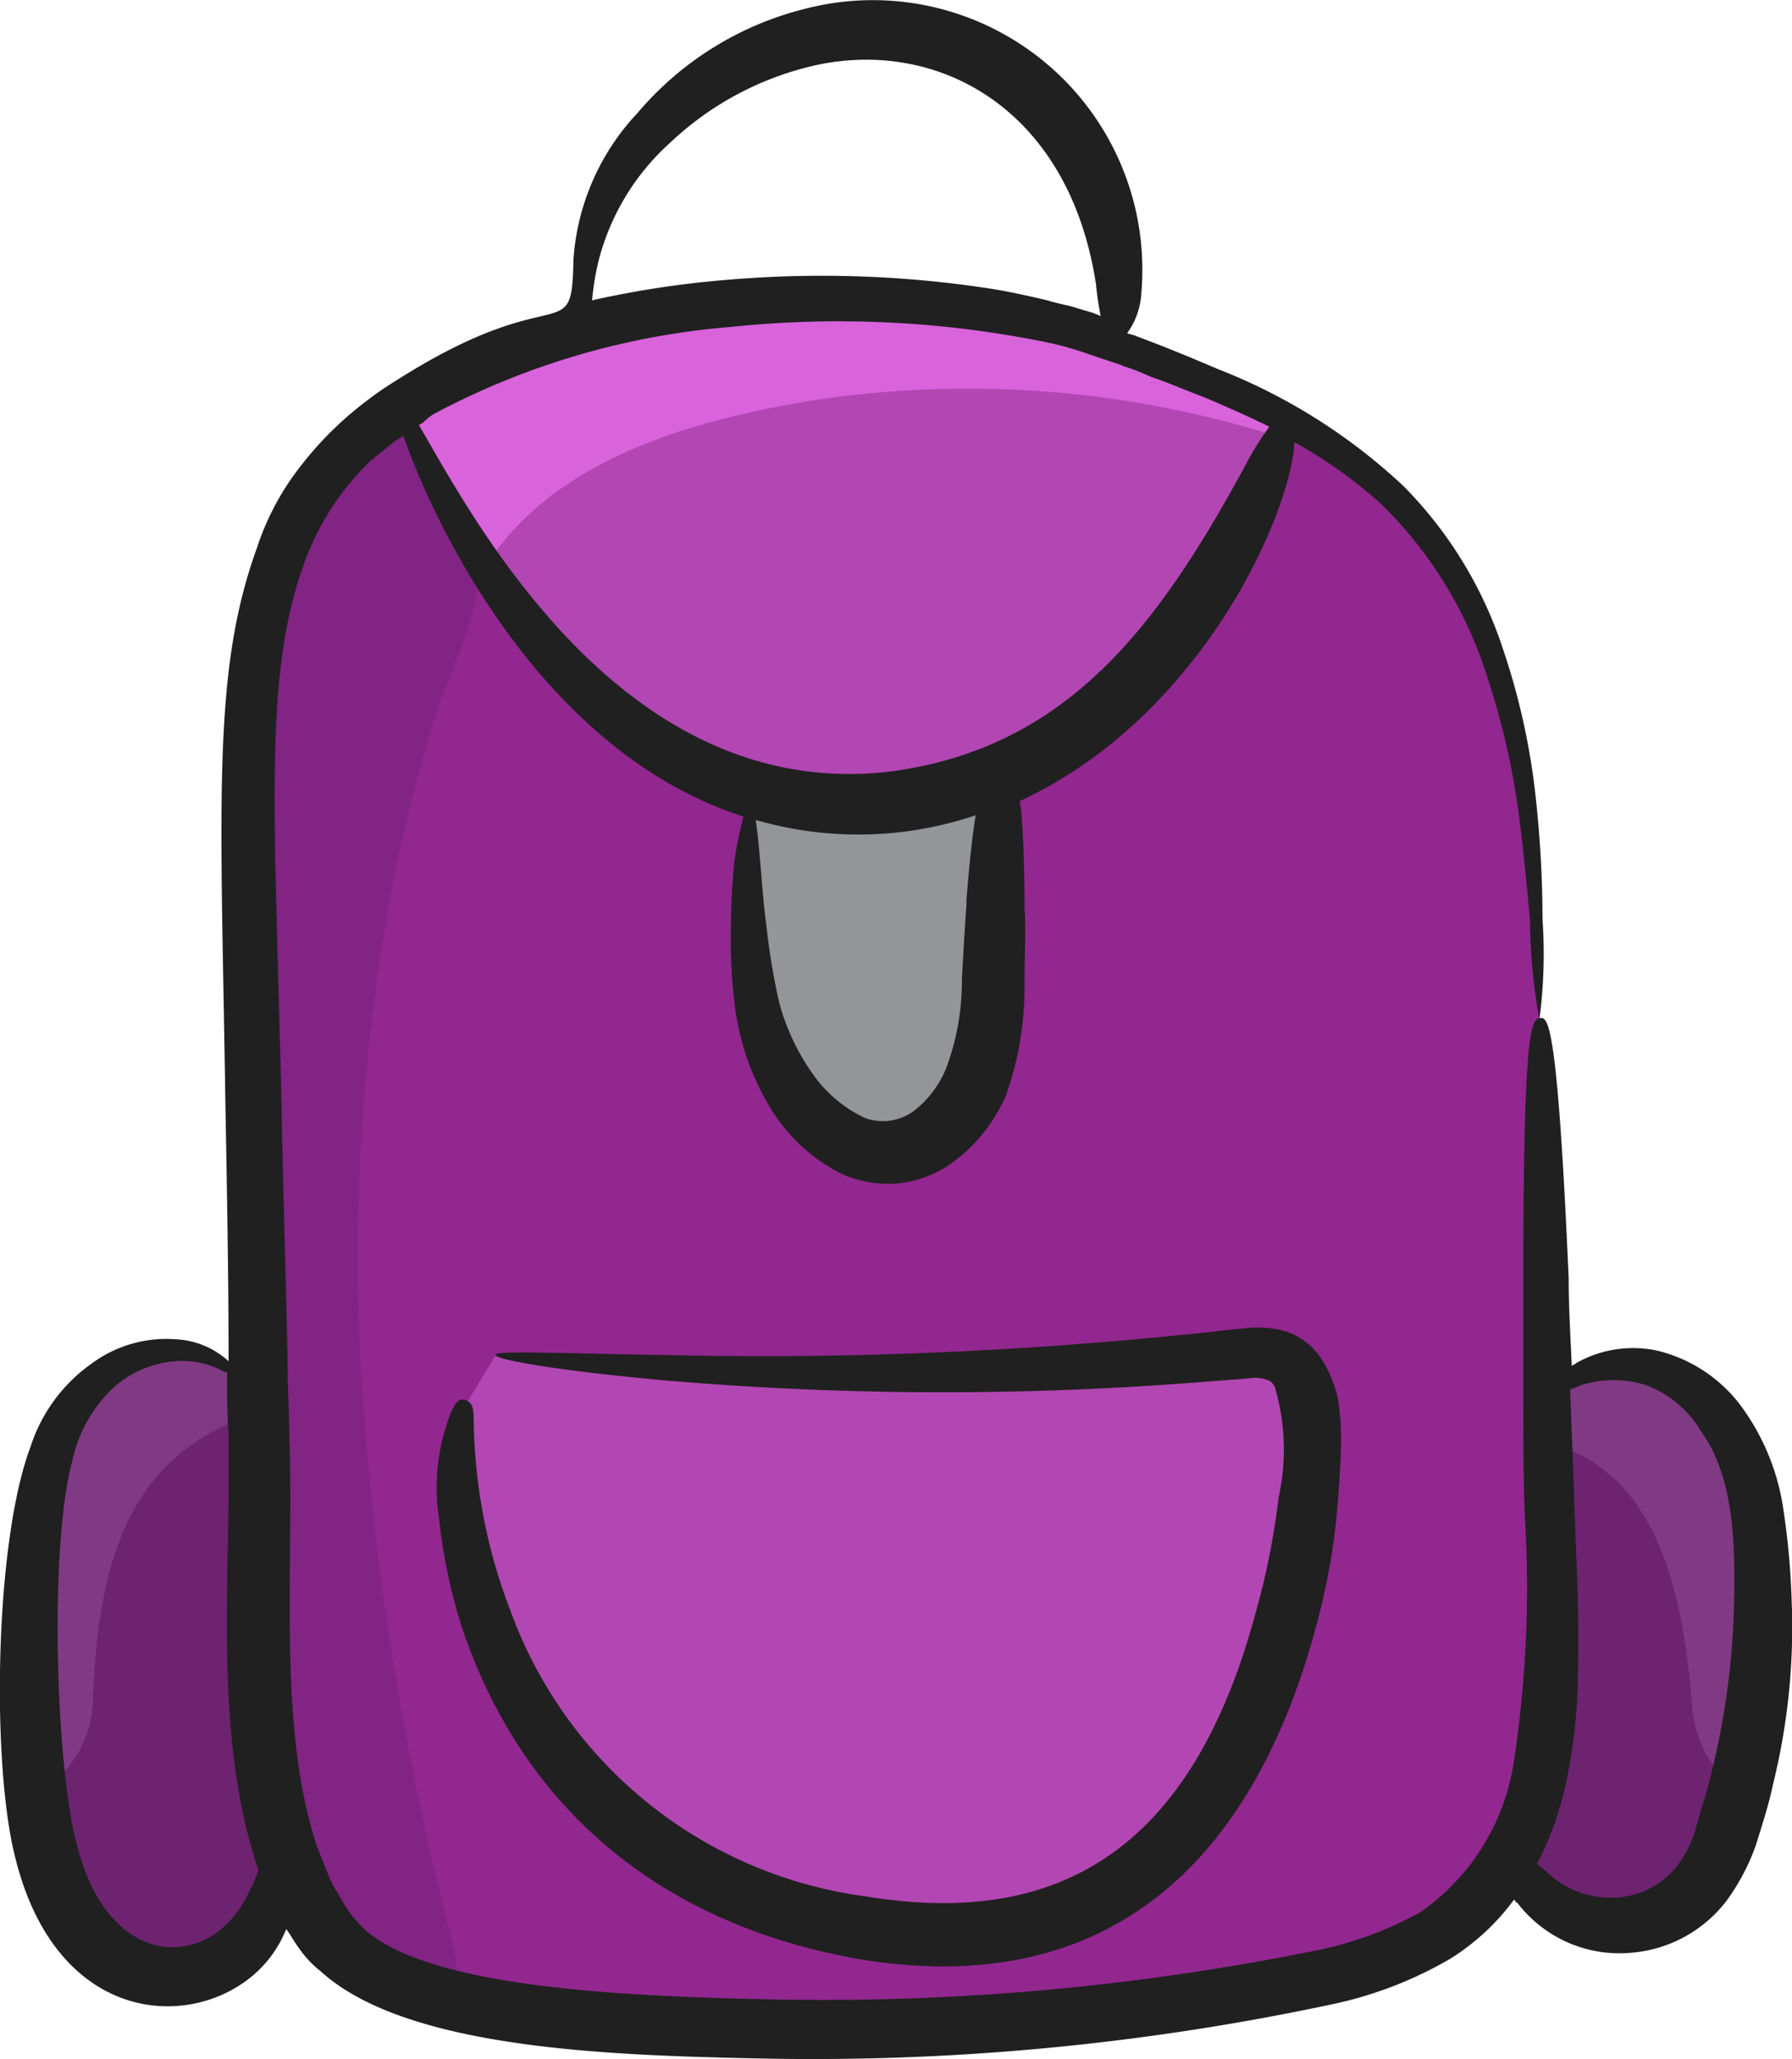
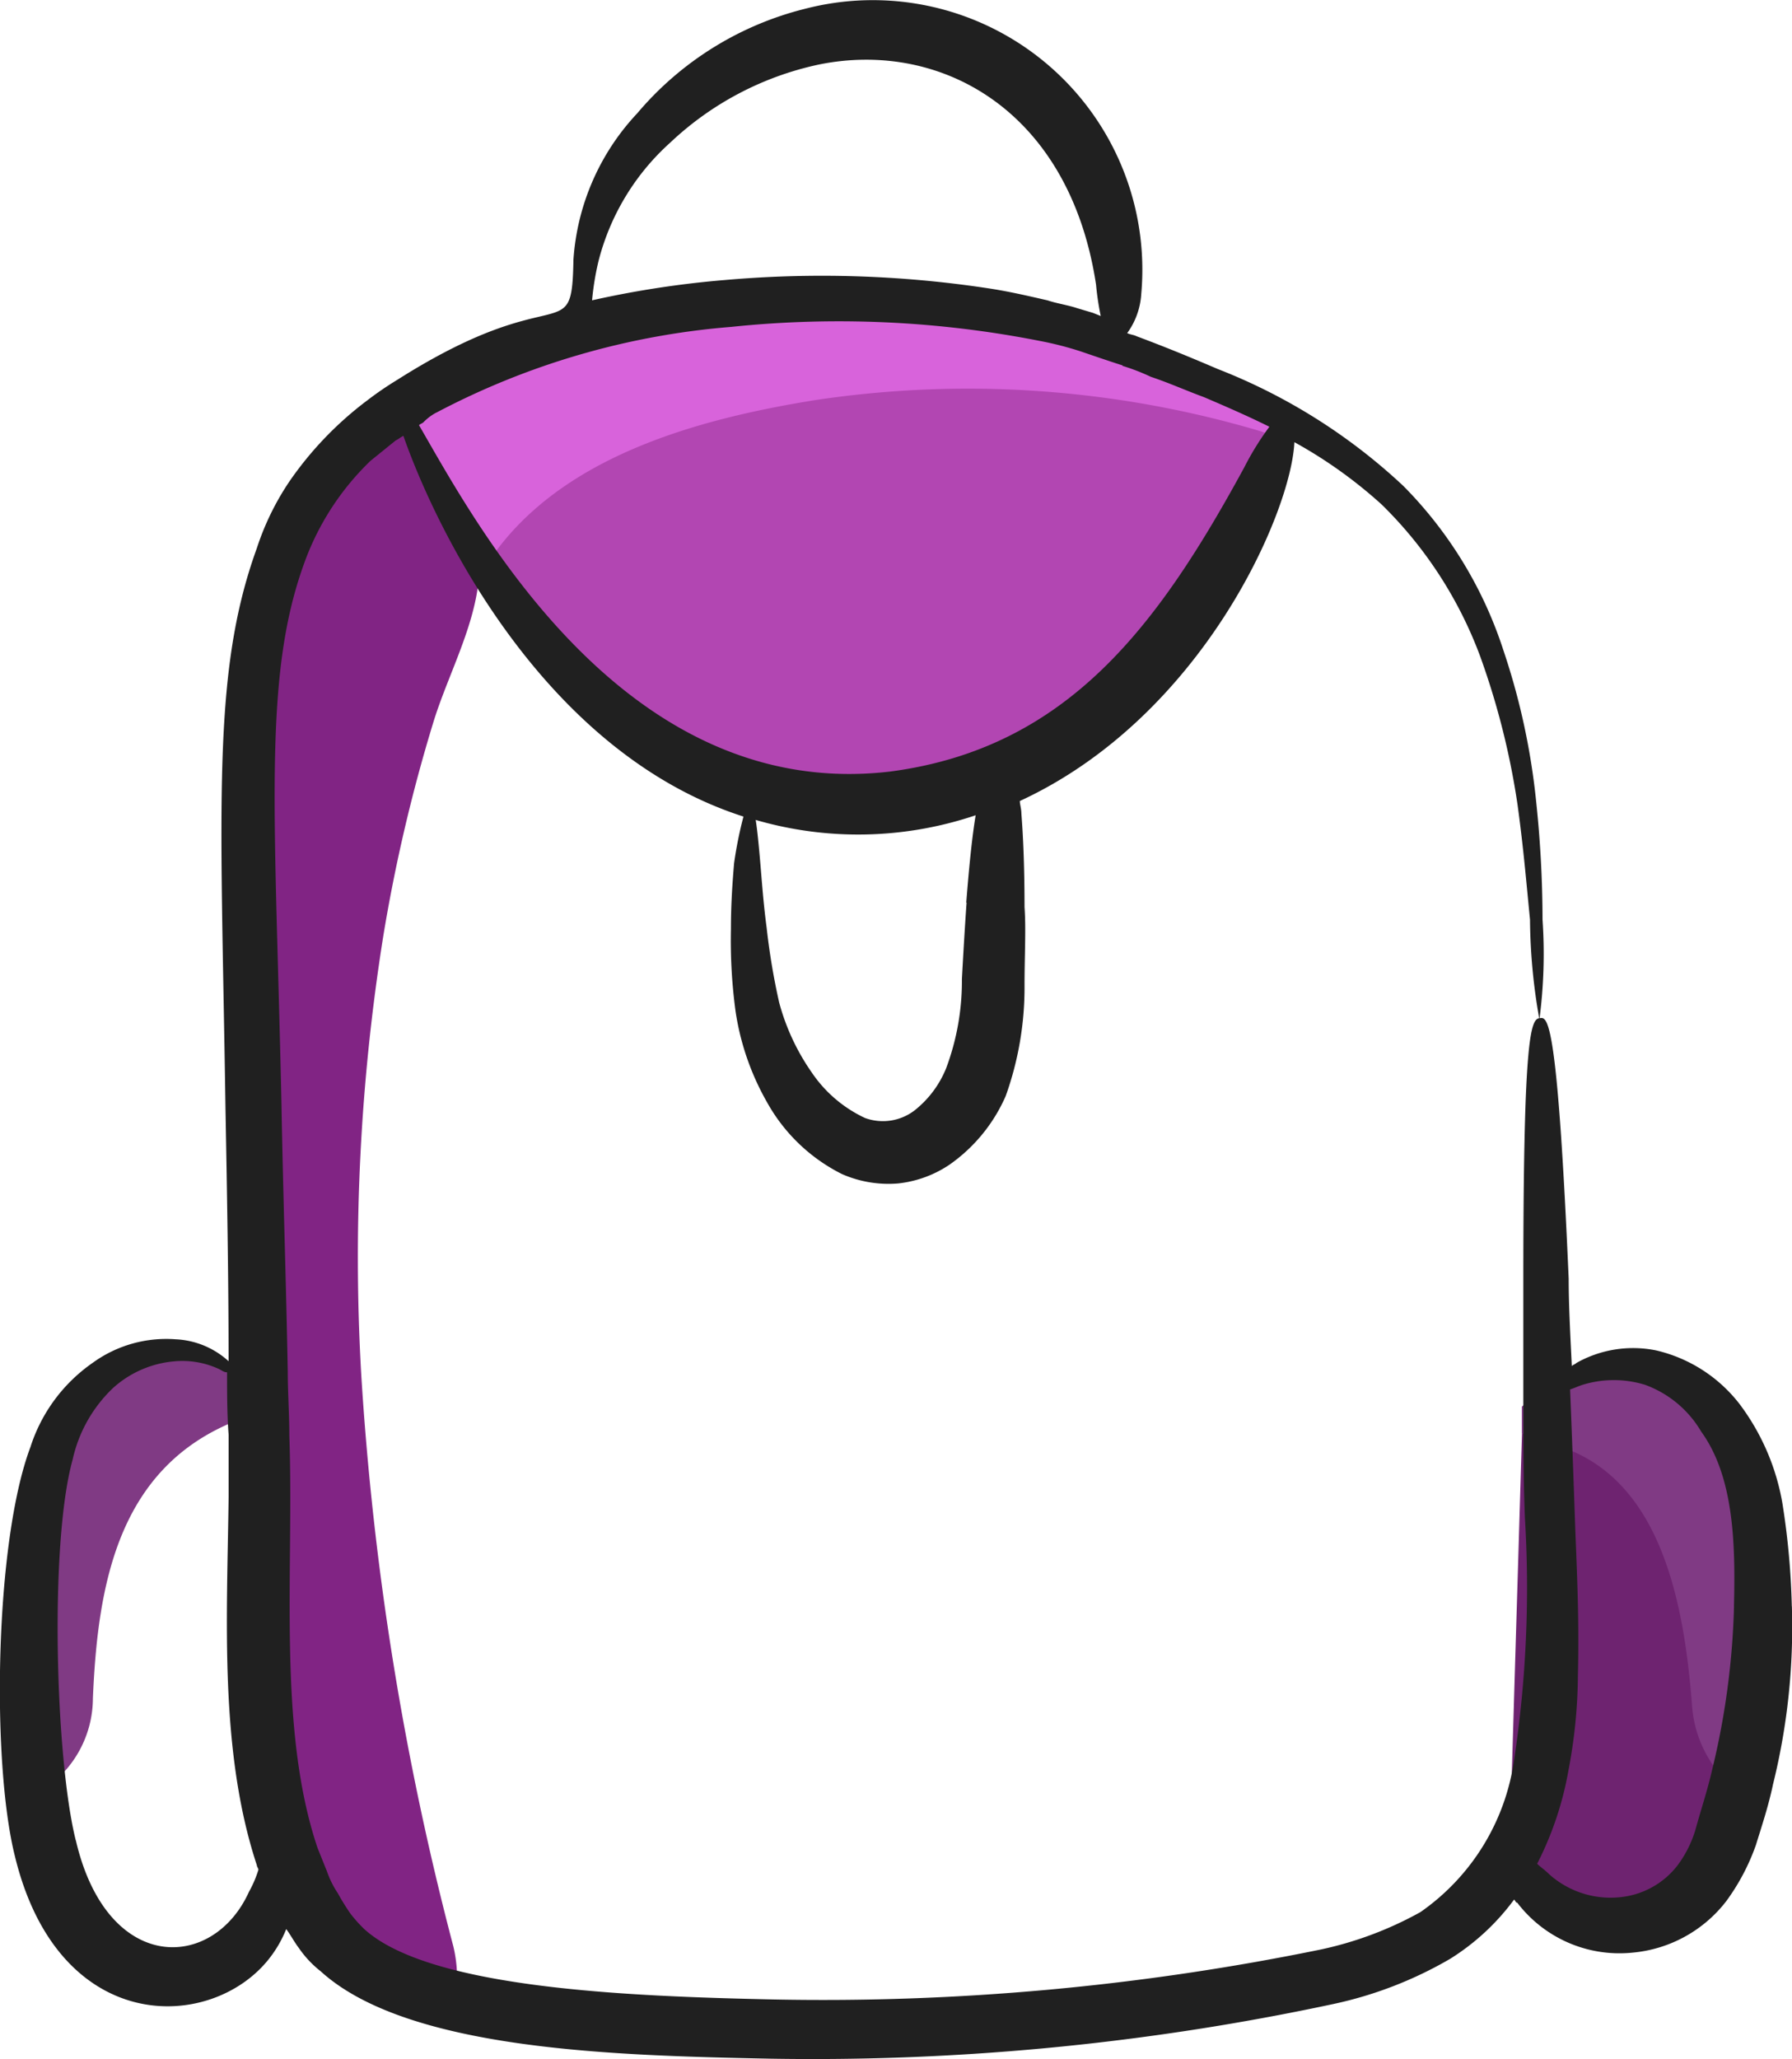
<svg xmlns="http://www.w3.org/2000/svg" width="57.173" height="65.681" viewBox="0 0 57.173 65.681">
  <defs>
    <style>.a{fill:#6e2370;}.b{fill:#92278f;}.c{fill:#b246b2;}.d{fill:#939598;}.e{fill:#d863db;}.f{fill:#812484;}.g{fill:#803a84;}.h{fill:#202020;}</style>
  </defs>
  <g transform="translate(-10.039 -1.449)">
    <g transform="translate(11.028 44.476)">
-       <path class="a" d="M18.632,107.161a3.542,3.542,0,0,1-3.434.5c-2.041-.846-2.787-3.335-2.986-5.574v-.1a42.564,42.564,0,0,1,0-7.963c.2-1.792.5-3.683,1.742-4.977s3.583-1.642,4.728-.249l.1,1.294,1.095,13.786a3.651,3.651,0,0,1-1.244,3.285Z" transform="translate(-12.025 -87.9)" />
-     </g>
+       </g>
    <g transform="translate(58.198 44.953)">
      <path class="a" d="M114.116,102.517c-.1.348-.149.647-.249,1a5.66,5.66,0,0,1-.946,1.991,3.558,3.558,0,0,1-3.384,1.294,3.706,3.706,0,0,1-2.737-2.389l.4-13.338v-.846a5.357,5.357,0,0,1,3.683-1.344,4.225,4.225,0,0,1,3.036,2.24,8.3,8.3,0,0,1,.9,3.783,23.167,23.167,0,0,1-.7,7.615Z" transform="translate(-106.8 -88.859)" />
    </g>
    <g transform="translate(17.933 10.964)">
-       <path class="b" d="M64.572,72.2a12.36,12.36,0,0,1-5.624,2.19,82.113,82.113,0,0,1-24.437.846c-.647-.05-1.344-.2-1.991-.3a6.553,6.553,0,0,1-4.181-2.339c-2.887-3.882-1.941-11.1-2.09-15.628-.2-6.619-.348-13.189-.348-19.809,0-4.23.2-8.959,3.235-11.9a12.321,12.321,0,0,1,1.792-1.394,10.019,10.019,0,0,1,1.244-.7c6.221-3.235,16.126-3.285,21.849-1.095a47.329,47.329,0,0,1,5.077,2.24,12.756,12.756,0,0,1,5.972,6.122c1.841,4.081,1.941,8.61,2.041,12.99.149,6.072.3,12.144.4,18.216.1,3.783-.05,8.113-2.936,10.551Z" transform="translate(-25.9 -20.567)" />
-     </g>
+       </g>
    <g transform="translate(22.96 10.973)">
      <path class="c" d="M64.17,24.325a3.456,3.456,0,0,0-.249.647c-2.986,6.769-8.113,11.3-13.488,11.4-4.38.1-8.66-2.787-11.8-7.466A28.157,28.157,0,0,1,36,23.877C42.072,20,52.972,19.746,59.093,22.086a39.925,39.925,0,0,1,5.077,2.24Z" transform="translate(-36 -20.585)" />
    </g>
    <g transform="translate(24.683 44.585)">
-       <path class="c" d="M40.626,88.209a115.656,115.656,0,0,0,23.84-.05,2.26,2.26,0,0,1,1.394.149c.747.5.9,1.692.846,2.737-.149,4.778-1.692,9.606-4.629,12.841-3.882,4.23-11.1,3.086-15.578.5A15.1,15.1,0,0,1,39.68,94.032a9.763,9.763,0,0,1,.05-4.33Z" transform="translate(-39.462 -88.118)" />
-     </g>
+       </g>
    <g transform="translate(33.922 25.961)">
-       <path class="d" d="M58.112,51.795a29.281,29.281,0,0,0,.1,5.525,7.591,7.591,0,0,0,1.891,4.43,3.686,3.686,0,0,0,2.389,1.194,3.374,3.374,0,0,0,2.837-2.09,10.215,10.215,0,0,0,.6-3.683c.05-2.14.149-4.28.2-6.47" transform="translate(-58.026 -50.7)" />
-     </g>
+       </g>
    <g transform="translate(23.01 11.023)">
      <path class="e" d="M64.22,24.376a3.456,3.456,0,0,0-.249.647,2.625,2.625,0,0,1-.6-.149,32.778,32.778,0,0,0-14.234-1c-3.733.6-8.162,1.792-10.4,5.126A28.157,28.157,0,0,1,36.1,23.977c6.072-3.882,16.972-4.131,23.093-1.792A35.587,35.587,0,0,1,64.22,24.376Z" transform="translate(-36.1 -20.685)" />
    </g>
    <g transform="translate(17.933 14.908)">
      <path class="f" d="M33.266,32.527c.249,1.891-.9,3.783-1.443,5.574A52.2,52.2,0,0,0,30.23,44.92a65.14,65.14,0,0,0-.7,13.936A94.44,94.44,0,0,0,32.47,77.121a4.391,4.391,0,0,1,.05,1.792,6.553,6.553,0,0,1-4.181-2.339c-2.887-3.882-1.941-11.1-2.09-15.628-.2-6.57-.348-13.189-.348-19.809a27.114,27.114,0,0,1,.8-7.764c.4-1.344,2.489-6.122,4.529-4.579a3.476,3.476,0,0,1,.647.8,11.176,11.176,0,0,1,1.194,2.289A3.219,3.219,0,0,1,33.266,32.527Z" transform="translate(-25.9 -28.491)" />
    </g>
    <g transform="translate(58.596 44.953)">
      <path class="g" d="M114.518,102.517a3.785,3.785,0,0,1-1.493-2.787c-.249-3.136-.946-7.366-4.479-8.312a5.307,5.307,0,0,1-.946-.348v-.846a5.357,5.357,0,0,1,3.683-1.344,4.225,4.225,0,0,1,3.036,2.24,8.3,8.3,0,0,1,.9,3.783,23.167,23.167,0,0,1-.7,7.615Z" transform="translate(-107.6 -88.859)" />
    </g>
    <g transform="translate(11.028 44.476)">
      <path class="g" d="M18.732,90.14c-.05,0-.1.05-.149.05C14.8,91.683,14.153,95.415,14,99.049a3.49,3.49,0,0,1-1.792,3.036v-.1a42.564,42.564,0,0,1,0-7.963c.2-1.792.5-3.683,1.742-4.977s3.583-1.642,4.728-.249Z" transform="translate(-12.025 -87.9)" />
    </g>
    <g transform="translate(10.039 1.449)">
      <path class="h" d="M67.206,52.688a24.415,24.415,0,0,0-.3-3.285,7.339,7.339,0,0,0-1.344-3.136,4.713,4.713,0,0,0-2.688-1.742,3.683,3.683,0,0,0-2.538.4c-.05.05-.1.05-.149.1-.05-1.045-.1-1.941-.1-2.787-.348-8.013-.647-8.361-.9-8.312-.3,0-.547.348-.547,8.361v4.081c0,1.045,0,2.19.05,3.484a36.768,36.768,0,0,1-.348,7.764,7.128,7.128,0,0,1-2.986,4.828,11.461,11.461,0,0,1-3.185,1.194A79.1,79.1,0,0,1,34.706,65.23c-4.629-.1-10.949-.348-13.04-2.24a4.487,4.487,0,0,1-.448-.5,7.367,7.367,0,0,1-.4-.647,3.041,3.041,0,0,1-.348-.7l-.3-.747c-1.294-3.832-.747-8.859-.9-13.139,0-.7-.05-1.394-.05-2.041-.05-2.787-.149-5.624-.2-8.511-.2-9.257-.6-13.587.7-17.221a8.529,8.529,0,0,1,2.14-3.335l.8-.647c.1-.05.149-.1.249-.149,1.045,2.986,4.479,10.1,10.85,12.144a12.932,12.932,0,0,0-.3,1.493c-.05.6-.1,1.294-.1,2.09a16.85,16.85,0,0,0,.149,2.638,8.319,8.319,0,0,0,1,2.887A5.6,5.6,0,0,0,36.9,38.9a3.69,3.69,0,0,0,1.792.3,3.625,3.625,0,0,0,1.642-.6,5.228,5.228,0,0,0,1.792-2.19,10.245,10.245,0,0,0,.6-3.534c0-.946.05-1.792,0-2.489,0-1.394-.05-2.339-.1-2.986,0-.149-.05-.3-.05-.4,5.823-2.688,8.66-9.208,8.76-11.447a14.734,14.734,0,0,1,2.787,1.991,13.215,13.215,0,0,1,3.136,4.828,24.381,24.381,0,0,1,1.194,4.728c.2,1.443.3,2.688.4,3.683a18.736,18.736,0,0,0,.3,3.185,16.025,16.025,0,0,0,.1-3.185,36.2,36.2,0,0,0-.2-3.733A22.09,22.09,0,0,0,58,22.179a13.249,13.249,0,0,0-3.185-5.226A18.467,18.467,0,0,0,48.89,13.22c-1.045-.448-1.792-.747-2.588-1.045-.1-.05-.2-.05-.3-.1a2.36,2.36,0,0,0,.448-1.244,8.6,8.6,0,0,0-10.7-9.108,10.243,10.243,0,0,0-5.375,3.335,7.56,7.56,0,0,0-2.041,4.678c-.05,2.887-.448.547-5.624,3.832a10.659,10.659,0,0,0-.946.647A11.125,11.125,0,0,0,19.277,16.8a8.537,8.537,0,0,0-1.045,2.14c-1.443,3.982-1.145,8.162-1,17.818.05,2.737.1,5.475.1,8.113a2.683,2.683,0,0,0-1.692-.7,3.992,3.992,0,0,0-2.638.747,5.2,5.2,0,0,0-1.991,2.688c-1.145,3.036-1.244,10.054-.5,13.04,1.394,5.773,6.271,5.624,8.113,3.285a3.811,3.811,0,0,0,.547-.946c.149.2.249.4.4.6a3.35,3.35,0,0,0,.7.747c2.787,2.538,9.506,2.688,14.334,2.787a79.459,79.459,0,0,0,17.967-1.742,12.636,12.636,0,0,0,3.733-1.443,7.4,7.4,0,0,0,2.041-1.891c.05.05.05.1.1.1a4.1,4.1,0,0,0,3.683,1.593,4.256,4.256,0,0,0,2.986-1.642,6.9,6.9,0,0,0,.946-1.792c.2-.647.4-1.244.547-1.941a20.876,20.876,0,0,0,.6-5.674ZM40.877,30.242c-.05.7-.1,1.543-.149,2.439a7.927,7.927,0,0,1-.5,2.837,3.281,3.281,0,0,1-1,1.344,1.661,1.661,0,0,1-1.593.249,4.19,4.19,0,0,1-1.692-1.443,7.108,7.108,0,0,1-1.045-2.24,21.732,21.732,0,0,1-.4-2.389c-.1-.747-.149-1.443-.2-2.041s-.1-1.095-.149-1.394a11.716,11.716,0,0,0,7.018-.149c-.1.6-.2,1.493-.3,2.787ZM29.132,9.786A7.6,7.6,0,0,1,31.421,6a9.911,9.911,0,0,1,4.728-2.489c3.882-.8,8.013,1.443,8.859,7.018a8.847,8.847,0,0,0,.149,1l-.249-.1-.5-.149c-.3-.1-.647-.149-.946-.249-.647-.149-1.294-.3-1.991-.4a35.427,35.427,0,0,0-8.312-.249,31.06,31.06,0,0,0-4.23.647A8.769,8.769,0,0,1,29.132,9.786Zm-5.176,4.828a24.289,24.289,0,0,1,9.407-2.737,33.149,33.149,0,0,1,9.855.448,10.5,10.5,0,0,1,1.344.348c1.593.547,1.244.4,1.294.448a6.647,6.647,0,0,1,.9.348c.6.2,1.145.448,1.692.647.7.3,1.394.6,2.09.946a9.057,9.057,0,0,0-.8,1.294c-2.737,5.027-5.624,8.959-11.3,9.705-8.511,1-13.239-7.963-15.031-11.049.05-.05.1-.05.149-.1a1.631,1.631,0,0,1,.4-.3Zm-11.5,45.54c-.647-2.588-.846-9.456-.1-12.144a4.484,4.484,0,0,1,1.294-2.289,3.346,3.346,0,0,1,1.941-.846,2.78,2.78,0,0,1,1.443.249c.1.05.149.1.249.1,0,.647,0,1.344.05,1.991V49.2c-.05,3.882-.3,8.113.9,11.746,0,.05.05.1.05.149a3.613,3.613,0,0,1-.3.7c-1.145,2.538-4.529,2.638-5.525-1.642Zm52.906-7.466a24.629,24.629,0,0,1-.7,5.226c-.149.647-.348,1.244-.5,1.792a3.624,3.624,0,0,1-.6,1.244,2.635,2.635,0,0,1-1.692,1,2.937,2.937,0,0,1-2.389-.7c-.149-.149-.3-.249-.4-.348a10.537,10.537,0,0,0,1-2.986,16.489,16.489,0,0,0,.3-3.036c.05-1.941-.05-3.633-.1-5.126-.05-1.443-.1-2.787-.149-3.982.149-.05.249-.1.4-.149a3.388,3.388,0,0,1,1.991,0,3.444,3.444,0,0,1,1.792,1.493c1.045,1.443,1.095,3.583,1.045,5.574Z" transform="translate(-10.039 -1.449)" />
-       <path class="h" d="M66.36,87.665a2.177,2.177,0,0,0-1.194-1,3.281,3.281,0,0,0-1.344-.1c-.647.05-1.294.149-1.941.2a132.259,132.259,0,0,1-16.623.647c-3.285-.05-5.325-.149-5.325,0s1.991.5,5.276.8a104.013,104.013,0,0,0,16.773.1l1.941-.149a1.19,1.19,0,0,1,.647.05.393.393,0,0,1,.249.3,7.035,7.035,0,0,1,.1,3.434,23.6,23.6,0,0,1-.747,3.733c-2.041,7.565-6.321,10-12.393,9.008a14.021,14.021,0,0,1-11.348-9.058,17.531,17.531,0,0,1-1.194-6.172c0-.448-.1-.547-.249-.6s-.3-.05-.5.448a6.547,6.547,0,0,0-.348,3.384,17,17,0,0,0,.747,3.484c1.891,5.574,6.172,9.357,12.592,10.5,7.913,1.344,12.592-2.986,14.633-10.6a21.328,21.328,0,0,0,.7-4.031c.05-.7.1-1.344.1-2.09a9.719,9.719,0,0,0-.1-1.145,4.173,4.173,0,0,0-.448-1.145Z" transform="translate(-24.124 -44.19)" />
    </g>
  </g>
</svg>